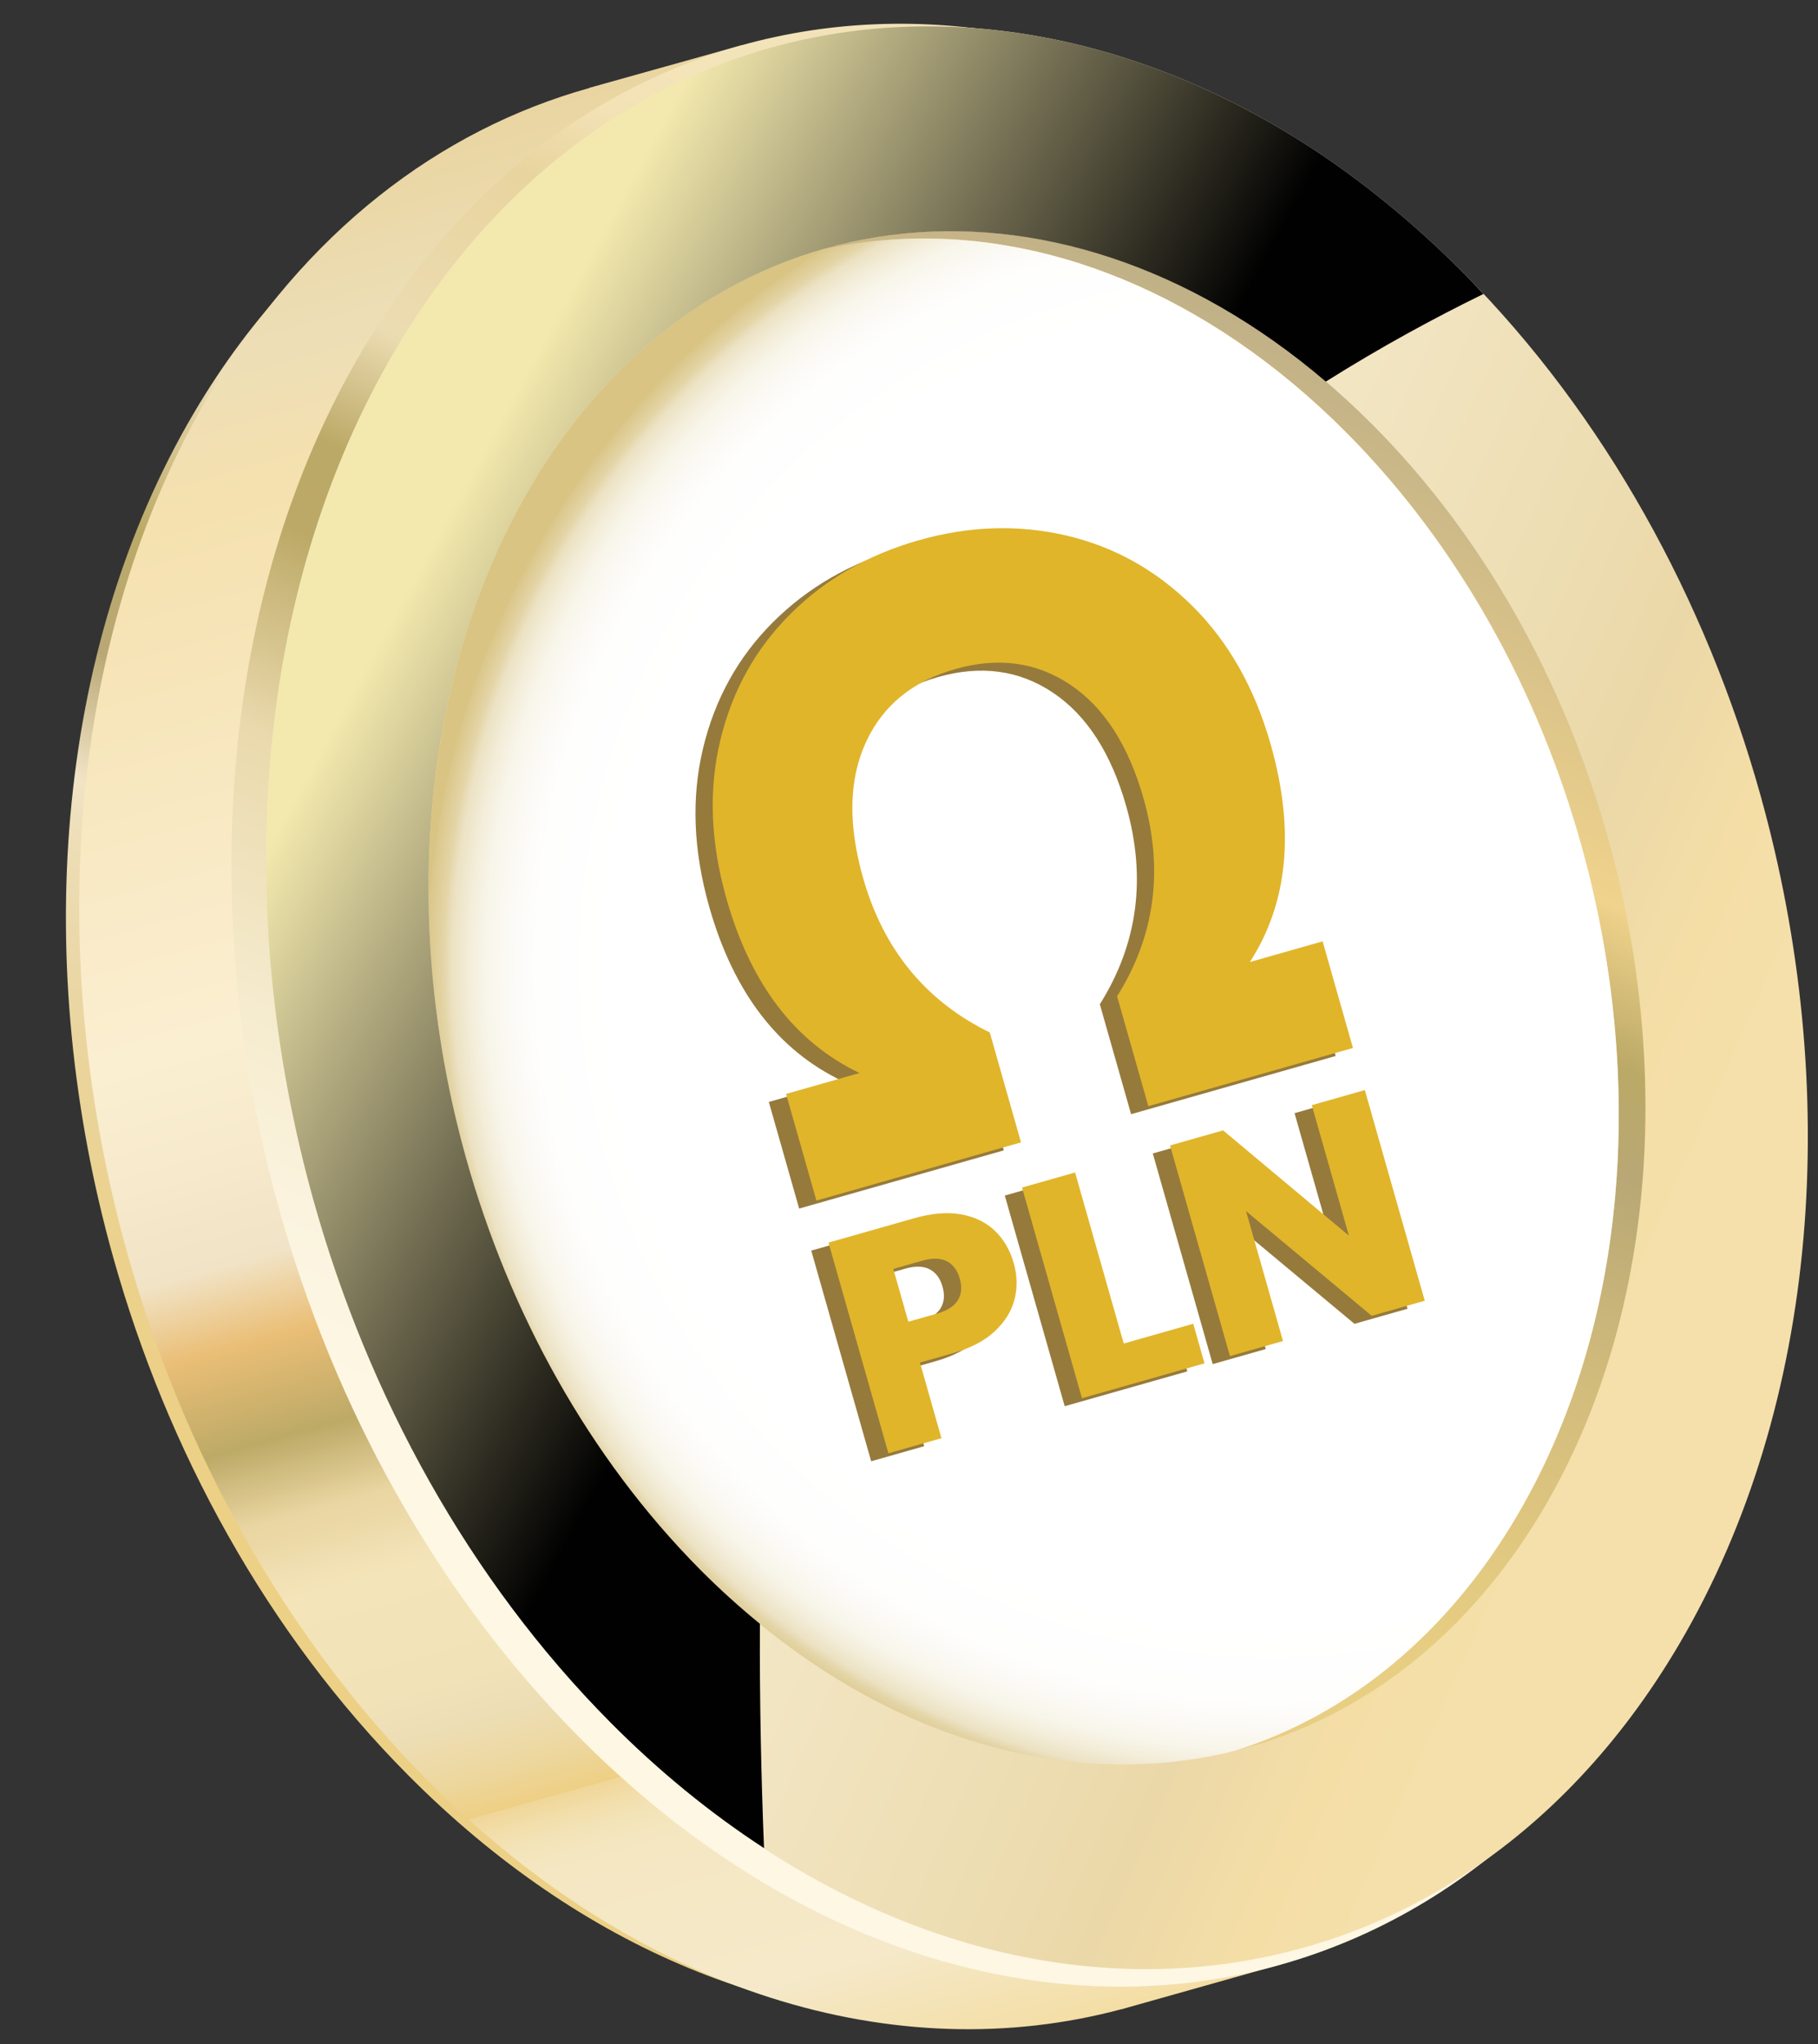
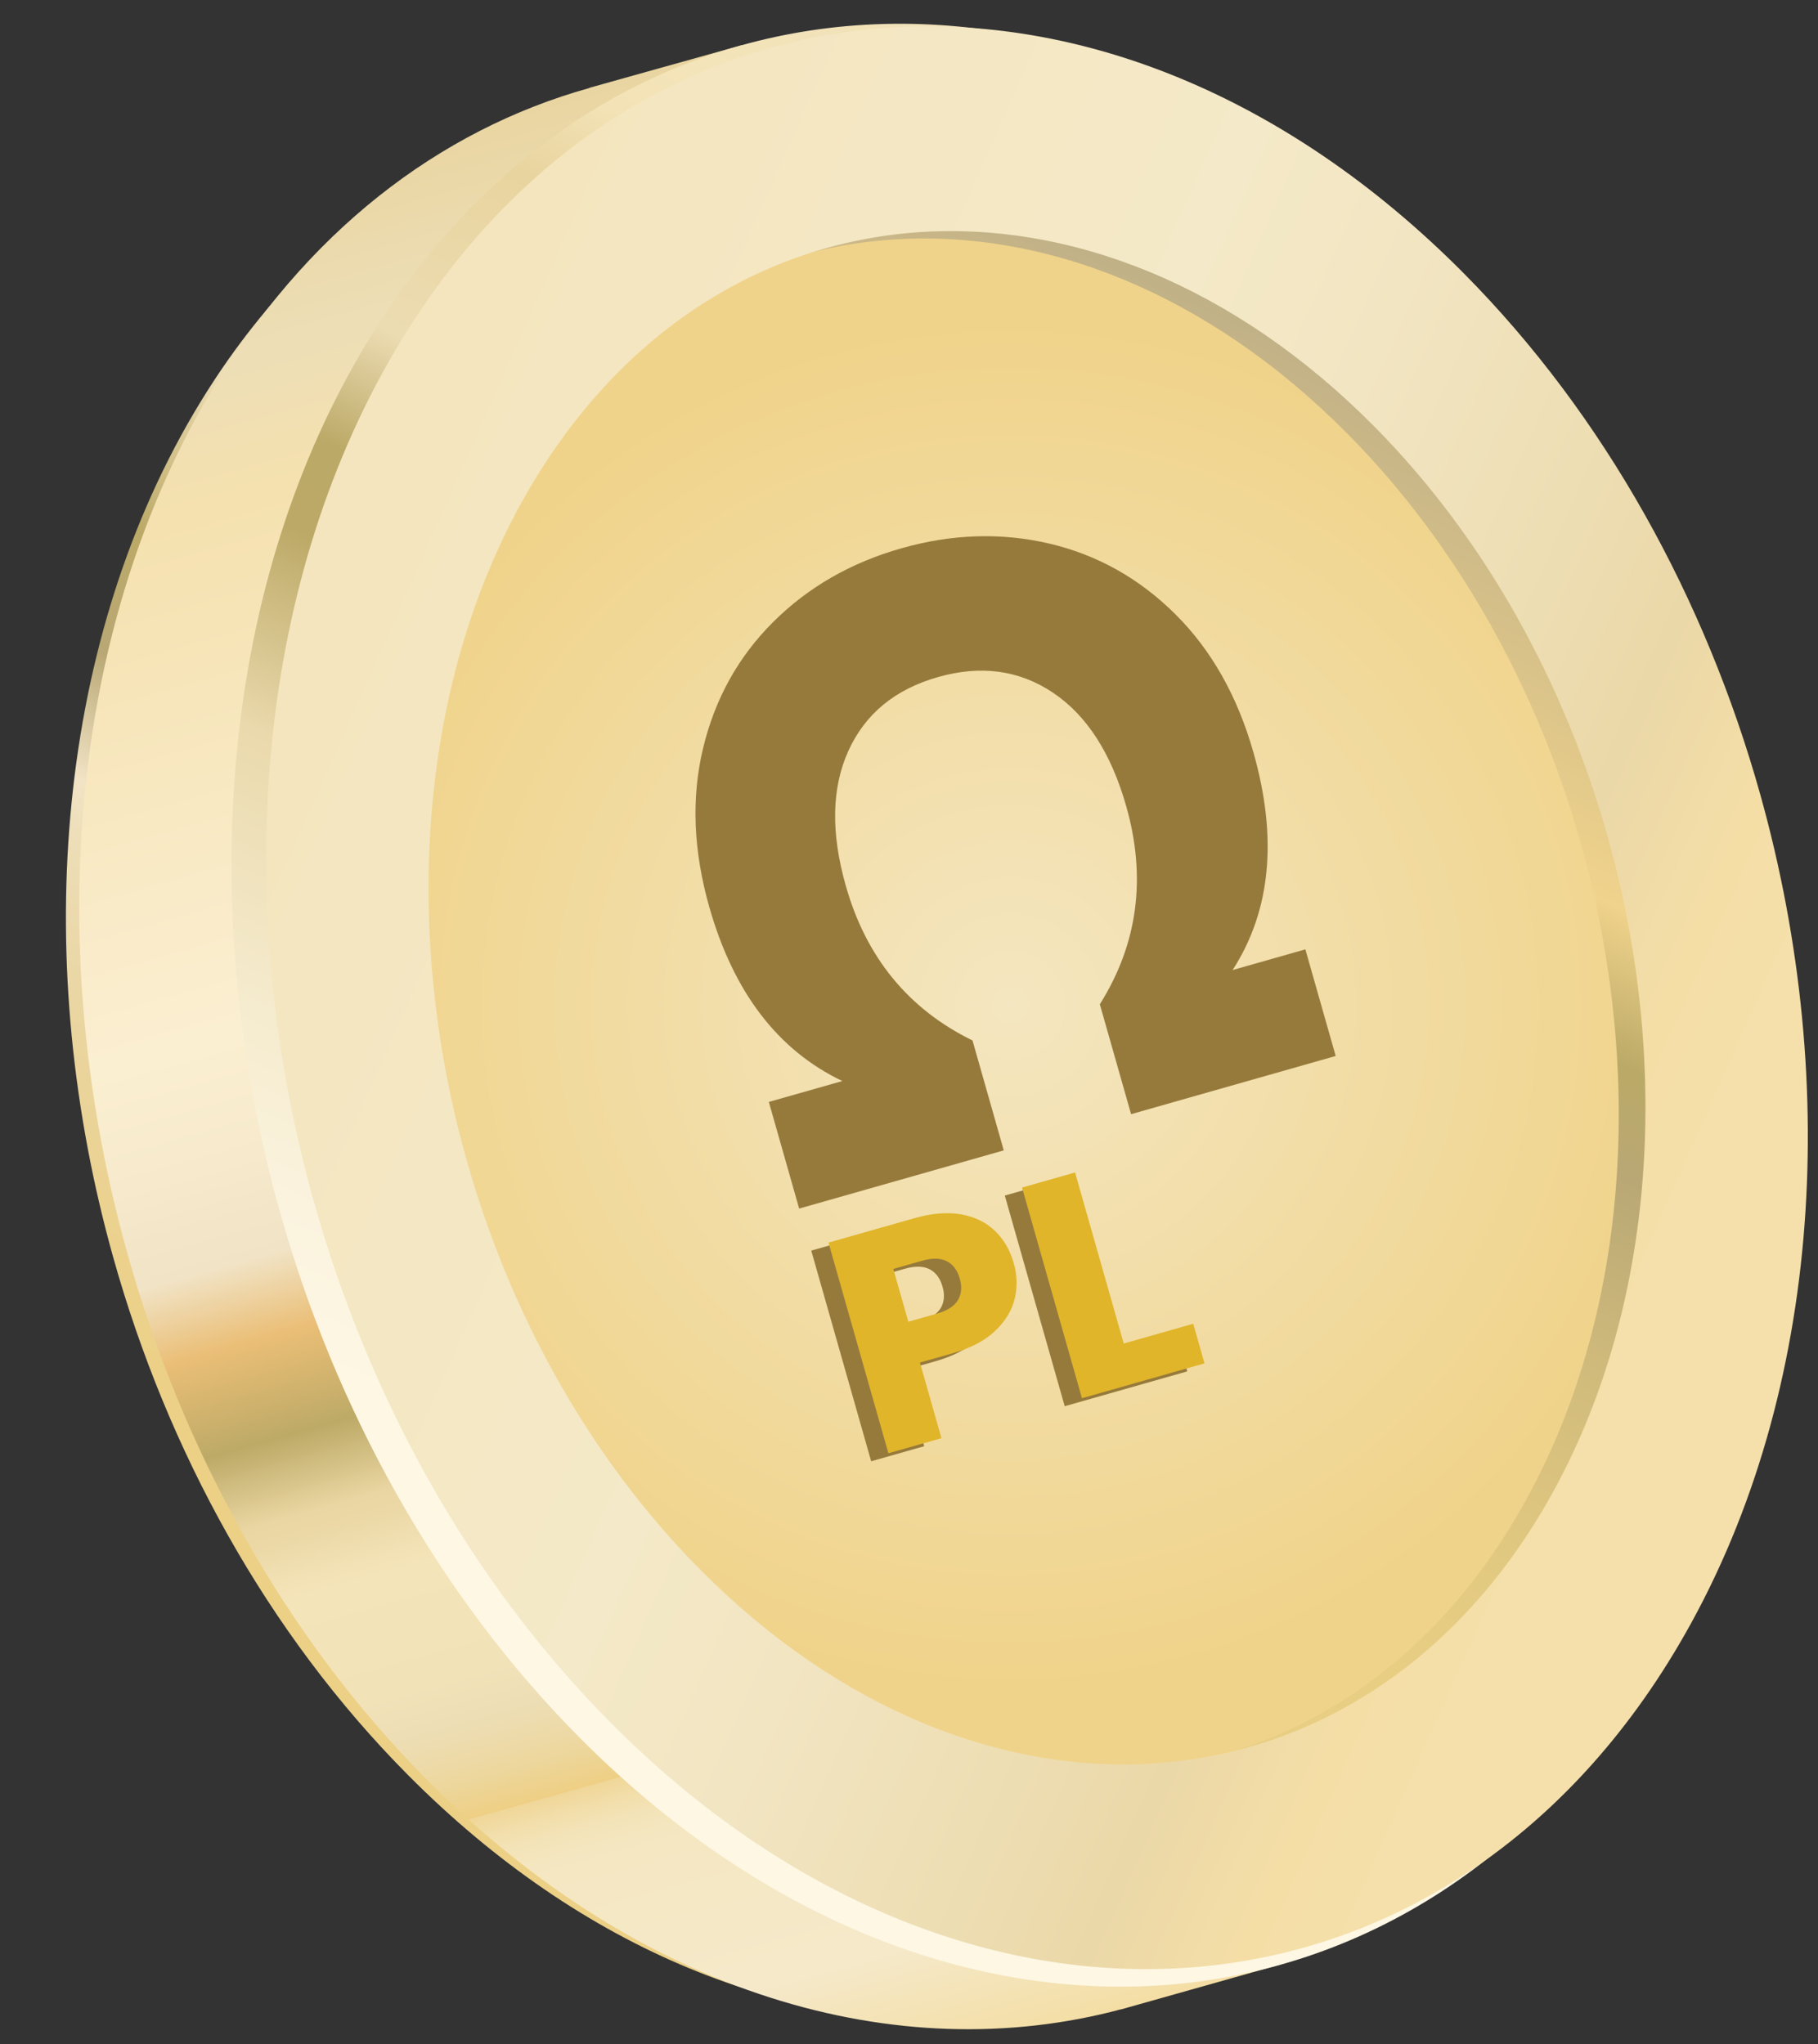
<svg xmlns="http://www.w3.org/2000/svg" viewBox="0 0 962.15 1081.98">
  <rect x="0" y="0" width="962.15" height="1081.98" fill="#333333" stroke="none" />
  <defs>
    <linearGradient id="_ÅÂÁ_Ï_ÌÌ_È_ËÂÌÚ_51" data-name="ÅÂÁ˚ÏﬂÌÌ˚È „‡‰ËÂÌÚ 51" x1="-13.4" y1="498.27" x2="930.97" y2="498.27" gradientTransform="translate(-201.79 775.32) rotate(-66.03)" gradientUnits="userSpaceOnUse">
      <stop offset=".16" stop-color="#ecd086" />
      <stop offset=".23" stop-color="#ebd18b" />
      <stop offset=".32" stop-color="#ead49b" />
      <stop offset=".37" stop-color="#ead7a6" />
      <stop offset=".43" stop-color="#edddb5" />
      <stop offset=".47" stop-color="#f1e3c5" />
      <stop offset=".54" stop-color="#b9a875" />
      <stop offset=".61" stop-color="#bba967" />
      <stop offset=".71" stop-color="#edddb4" />
      <stop offset="1" stop-color="#d4c082" />
    </linearGradient>
    <linearGradient id="_ÅÂÁ_Ï_ÌÌ_È_ËÂÌÚ_50" data-name="ÅÂÁ˚ÏﬂÌÌ˚È „‡‰ËÂÌÚ 50" x1="-208.73" y1="684.96" x2="846.48" y2="684.96" gradientTransform="translate(1027.78 62.86) rotate(74.36)" gradientUnits="userSpaceOnUse">
      <stop offset="0" stop-color="#e9d5a1" />
      <stop offset=".08" stop-color="#eddeb6" />
      <stop offset=".15" stop-color="#f5e1af" />
      <stop offset=".41" stop-color="#fbefd2" />
      <stop offset=".47" stop-color="#f6e9cc" />
      <stop offset=".52" stop-color="#f1e3c5" />
      <stop offset=".56" stop-color="#eabe76" />
      <stop offset=".61" stop-color="#bdaa67" />
      <stop offset=".65" stop-color="#ead6a2" />
      <stop offset=".66" stop-color="#ebd8a6" />
      <stop offset=".68" stop-color="#f1e1b4" />
      <stop offset=".69" stop-color="#f4e4b9" />
      <stop offset=".75" stop-color="#f2e2b8" />
      <stop offset=".77" stop-color="#eddeb6" />
      <stop offset=".78" stop-color="#eddcaf" />
      <stop offset=".8" stop-color="#edd79e" />
      <stop offset=".82" stop-color="#eecf84" />
      <stop offset=".82" stop-color="#f0d698" />
      <stop offset=".83" stop-color="#f2deaa" />
      <stop offset=".84" stop-color="#f3e3b8" />
      <stop offset=".85" stop-color="#f4e6bf" />
      <stop offset=".86" stop-color="#f5e7c2" />
      <stop offset=".94" stop-color="#f5e9ca" />
      <stop offset="1" stop-color="#f4dea5" />
    </linearGradient>
    <linearGradient id="_ÅÂÁ_Ï_ÌÌ_È_ËÂÌÚ_49" data-name="ÅÂÁ˚ÏﬂÌÌ˚È „‡‰ËÂÌÚ 49" x1="41" y1="574.09" x2="1002.06" y2="574.09" gradientTransform="translate(-201.79 775.32) rotate(-66.03)" gradientUnits="userSpaceOnUse">
      <stop offset=".16" stop-color="#fdf7e4" />
      <stop offset=".24" stop-color="#fbf3de" />
      <stop offset=".33" stop-color="#f5ebce" />
      <stop offset=".44" stop-color="#ecddb3" />
      <stop offset=".47" stop-color="#ead9ac" />
      <stop offset=".58" stop-color="#bca967" />
      <stop offset=".63" stop-color="#bba967" />
      <stop offset=".7" stop-color="#ecdcb2" />
      <stop offset=".81" stop-color="#e8d49e" />
      <stop offset=".84" stop-color="#eedcac" />
      <stop offset=".86" stop-color="#f2e2b5" />
      <stop offset=".9" stop-color="#f4e4b9" />
      <stop offset="1" stop-color="#efe0b8" />
    </linearGradient>
    <linearGradient id="_ÅÂÁ_Ï_ÌÌ_È_ËÂÌÚ_48" data-name="ÅÂÁ˚ÏﬂÌÌ˚È „‡‰ËÂÌÚ 48" x1="158.9" y1="595.88" x2="920.18" y2="595.88" gradientTransform="translate(-201.79 775.32) rotate(-66.03)" gradientUnits="userSpaceOnUse">
      <stop offset=".16" stop-color="#e8ce83" />
      <stop offset=".26" stop-color="#e2c981" />
      <stop offset=".4" stop-color="#d2bc7c" />
      <stop offset=".54" stop-color="#b9a875" />
      <stop offset=".61" stop-color="#bba967" />
      <stop offset=".71" stop-color="#f0d38c" />
      <stop offset="1" stop-color="#bdae86" />
    </linearGradient>
    <radialGradient id="_ÅÂÁ_Ï_ÌÌ_È_ËÂÌÚ_47" data-name="ÅÂÁ˚ÏﬂÌÌ˚È „‡‰ËÂÌÚ 47" cx="521.53" cy="574.09" fx="521.53" fy="574.09" r="366.36" gradientTransform="translate(-201.79 775.32) rotate(-66.03)" gradientUnits="userSpaceOnUse">
      <stop offset="0" stop-color="#f4e6c0" />
      <stop offset="1" stop-color="#f0d38a" />
    </radialGradient>
    <radialGradient id="_ÅÂÁ_Ï_ÌÌ_È_ËÂÌÚ_46" data-name="ÅÂÁ˚ÏﬂÌÌ˚È „‡‰ËÂÌÚ 46" cx="725.84" cy="603.4" fx="725.84" fy="603.4" r="447.03" gradientTransform="translate(-188.84 125.44) rotate(-15.64)" gradientUnits="userSpaceOnUse">
      <stop offset="0" stop-color="#fff" />
      <stop offset=".66" stop-color="#fff" />
      <stop offset=".77" stop-color="#fff" />
      <stop offset=".87" stop-color="#fefefd" />
      <stop offset=".9" stop-color="#fcfaf6" />
      <stop offset=".93" stop-color="#f8f5ea" />
      <stop offset=".95" stop-color="#f3edd9" />
      <stop offset=".97" stop-color="#ece2c3" />
      <stop offset=".98" stop-color="#e4d5a7" />
      <stop offset="1" stop-color="#dac688" />
      <stop offset="1" stop-color="#d9c483" />
    </radialGradient>
    <linearGradient id="_ÅÂÁ_Ï_ÌÌ_È_ËÂÌÚ_45" data-name="ÅÂÁ˚ÏﬂÌÌ˚È „‡‰ËÂÌÚ 45" x1="530.88" y1="149.32" x2="530.88" y2="1014.83" gradientTransform="translate(-201.79 775.32) rotate(-66.03)" gradientUnits="userSpaceOnUse">
      <stop offset="0" stop-color="#f4e5be" />
      <stop offset=".41" stop-color="#f4e9c8" />
      <stop offset=".53" stop-color="#f2e5c2" />
      <stop offset=".69" stop-color="#edddb2" />
      <stop offset=".77" stop-color="#ebd8a8" />
      <stop offset=".86" stop-color="#f5dea6" />
      <stop offset=".94" stop-color="#f5e0ac" />
    </linearGradient>
    <linearGradient id="_ÅÂÁ_Ï_ÌÌ_È_ËÂÌÚ_44" data-name="ÅÂÁ˚ÏﬂÌÌ˚È „‡‰ËÂÌÚ 44" x1="42.48" y1="869.83" x2="262.33" y2="643.7" gradientTransform="translate(1027.78 62.86) rotate(74.36)" gradientUnits="userSpaceOnUse">
      <stop offset="0" stop-color="#f3e9ae" />
      <stop offset="1" stop-color="#010101" />
    </linearGradient>
  </defs>
  <g style="isolation: isolate;">
    <g id="Layer_1">
      <g>
        <path d="M819.96,451.73c-28.65-102.35-81.44-198.92-155.88-273.94C477.73-9.97,226.4,8.34,102.58,218.63,28.29,344.9,16.86,511.68,59.9,665.42c28.66,102.36,81.45,198.93,155.92,273.95,186.27,187.71,437.67,169.45,561.42-40.89,74.33-126.24,85.77-293,42.72-446.75h0Z" style="fill: url(#_ÅÂÁ_Ï_ÌÌ_È_ËÂÌÚ_51);" />
        <path d="M593.33,1063.52l83.56-23.56-3.09-11.05c47.85-29.01,90.3-71.8,123.6-128.41,75.65-128.47,87.28-298.18,43.48-454.64-29.16-104.16-82.88-202.44-158.64-278.78-87.85-88.52-189.88-131.95-286.64-131.88l-3.15-11.26-80.41,22.51-.2.16c-79.4,22.16-150.61,76.41-201.02,162.02-75.6,128.5-87.24,298.23-43.44,454.69,29.16,104.16,82.89,202.45,158.67,278.78,112.73,113.6,248.9,153.06,367.26,121.37v.04Z" style="fill: url(#_ÅÂÁ_Ï_ÌÌ_È_ËÂÌÚ_50);" />
        <path d="M921.44,423.32c-29.16-104.16-82.88-202.44-158.64-278.78C573.17-46.55,317.4-27.91,191.38,186.09c-75.6,128.5-87.24,298.23-43.43,454.69,29.16,104.16,82.89,202.45,158.67,278.78,189.56,191.02,445.41,172.44,571.34-41.62,75.65-128.47,87.28-298.18,43.48-454.64h0Z" style="fill: url(#_ÅÂÁ_Ï_ÌÌ_È_ËÂÌÚ_49);" />
        <path d="M868.27,438.32c-23.1-82.51-65.65-160.35-125.66-220.83-150.21-151.36-352.81-136.59-452.63,32.91-59.89,101.79-69.1,236.23-34.41,360.17,23.1,82.51,65.66,160.36,125.69,220.83,150.15,151.31,352.82,136.59,452.57-32.96,59.93-101.76,69.14-236.2,34.45-360.13h0Z" style="fill: url(#_ÅÂÁ_Ï_ÌÌ_È_ËÂÌÚ_48);" />
        <path d="M836.82,447.11c-22.78-81.37-64.74-158.14-123.93-217.78-148.14-149.28-347.95-134.71-446.39,32.46-59.06,100.39-68.15,232.98-33.93,355.2,22.78,81.37,64.75,158.15,123.95,217.78,148.08,149.23,347.95,134.71,446.33-32.51,59.1-100.36,68.18-232.94,33.97-355.16h0Z" style="fill: url(#_ÅÂÁ_Ï_ÌÌ_È_ËÂÌÚ_47);" />
-         <path d="M836.82,447.11c-22.78-81.37-64.74-158.14-123.93-217.78-148.14-149.28-347.95-134.71-446.39,32.46-59.06,100.39-68.15,232.98-33.93,355.2,22.78,81.37,64.75,158.15,123.95,217.78,148.08,149.23,347.95,134.71,446.33-32.51,59.1-100.36,68.18-232.94,33.97-355.16h0Z" style="fill: url(#_ÅÂÁ_Ï_ÌÌ_È_ËÂÌÚ_46); mix-blend-mode: multiply;" />
        <path d="M246.69,613.05c-34.22-122.24-25.14-254.8,33.94-355.17,98.45-167.19,298.26-181.72,446.35-32.49,59.19,59.64,101.17,136.45,123.96,217.82,34.23,122.22,25.14,254.76-33.96,355.13-98.39,167.17-298.2,181.7-446.35,32.49-59.18-59.63-101.15-136.43-123.93-217.78h0ZM931.59,420.48c-28.86-103.09-82.03-200.36-157.01-275.92C586.89-44.56,333.74-26.11,209.02,185.69c-74.83,127.19-86.34,295.17-42.99,450.03,28.86,103.09,82.04,200.37,157.04,275.92,187.62,189.06,440.84,170.67,565.48-41.19,74.87-127.15,86.39-295.12,43.04-449.97h0Z" style="fill: url(#_ÅÂÁ_Ï_ÌÌ_È_ËÂÌÚ_45);" />
-         <path d="M402.18,859.45c-10.73-8.78-21.28-18.27-31.56-28.62-59.18-59.63-101.15-136.43-123.93-217.78-34.22-122.24-25.14-254.8,33.94-355.17,92.95-157.84,276.22-179.53,421.04-55.9,29.27-18.42,57.7-33.84,83.45-46.4-3.48-3.7-6.96-7.4-10.54-11.01C586.89-44.56,333.74-26.11,209.02,185.69c-74.83,127.19-86.34,295.17-42.99,450.03,28.86,103.09,82.04,200.37,157.04,275.92,26,26.2,53.28,48.27,81.28,66.53-1.52-38.09-2.38-78.09-2.18-118.72Z" style="fill: url(#_ÅÂÁ_Ï_ÌÌ_È_ËÂÌÚ_44); mix-blend-mode: screen;" />
      </g>
      <g>
        <path d="M652.35,513.42l38.5-10.95,16.05,56.44-108.29,30.8-16.54-58.17c20.09-31.99,24.75-66.94,13.96-104.85-7.98-28.07-20.9-48.09-38.76-60.07-17.86-11.97-38.15-14.72-60.87-8.26-22.73,6.46-38.53,19.48-47.41,39.06-8.89,19.58-9.33,43.4-1.35,71.47,10.78,37.92,33.13,65.19,67.05,81.81l16.54,58.17-108.29,30.8-16.05-56.44,38.9-11.06c-34.1-16.26-57.58-46.97-70.41-92.12-8.48-29.81-9.58-57.81-3.3-83.99,6.28-26.18,18.65-48.47,37.12-66.86,18.46-18.39,41.07-31.39,67.81-38.99,26.73-7.6,52.79-8.45,78.18-2.53,25.38,5.92,47.63,18.36,66.75,37.32,19.12,18.96,32.92,43.35,41.4,73.16,12.92,45.44,9.25,83.87-11,115.27Z" style="fill: #967a3c;" />
        <g>
          <path d="M527.82,691.85c-1.54,6.22-5.02,11.87-10.44,16.96-5.41,5.09-12.83,8.97-22.24,11.65l-17.4,4.95,11.38,40.03-28.07,7.98-31.71-111.5,45.48-12.93c9.19-2.61,17.4-3.29,24.62-2.02,7.22,1.27,13.18,4.15,17.9,8.64,4.71,4.5,8.06,10.24,10.05,17.23,1.84,6.46,1.98,12.8.44,19.02ZM497.81,692.4c1.93-3.18,2.27-7,1-11.44-1.26-4.45-3.56-7.51-6.88-9.2-3.32-1.69-7.66-1.77-13.02-.25l-15.27,4.34,7.95,27.95,15.27-4.34c5.36-1.52,9.01-3.88,10.95-7.06Z" style="fill: #967a3c;" />
          <path d="M585.6,715.33l36.77-10.46,5.96,20.97-64.85,18.44-31.71-111.5,28.07-7.98,25.75,90.53Z" style="fill: #967a3c;" />
-           <path d="M744.9,692.69l-28.07,7.98-66.51-55.42,19.56,68.77-28.07,7.98-31.71-111.5,28.07-7.98,66.6,55.74-19.65-69.09,28.07-7.98,31.71,111.5Z" style="fill: #967a3c;" />
        </g>
-         <path d="M661.48,509.18l38.5-10.95,16.05,56.44-108.29,30.8-16.54-58.17c20.09-31.99,24.75-66.94,13.96-104.85-7.98-28.07-20.9-48.09-38.76-60.07-17.86-11.97-38.15-14.72-60.87-8.26s-38.53,19.48-47.41,39.06c-8.89,19.58-9.33,43.4-1.35,71.47,10.78,37.92,33.13,65.19,67.05,81.81l16.54,58.17-108.29,30.8-16.05-56.44,38.9-11.06c-34.1-16.26-57.58-46.97-70.41-92.12-8.48-29.81-9.58-57.81-3.3-83.99,6.28-26.18,18.65-48.47,37.12-66.86,18.46-18.39,41.07-31.39,67.81-38.99,26.73-7.6,52.79-8.45,78.18-2.53,25.38,5.92,47.63,18.36,66.75,37.32,19.12,18.96,32.92,43.35,41.4,73.16,12.92,45.44,9.25,83.87-11,115.27Z" style="fill: #e0b52a;" />
        <g>
          <path d="M536.95,687.61c-1.54,6.22-5.02,11.87-10.44,16.96-5.41,5.09-12.83,8.97-22.24,11.65l-17.4,4.95,11.38,40.03-28.07,7.98-31.71-111.5,45.48-12.93c9.19-2.61,17.4-3.29,24.62-2.02,7.22,1.27,13.18,4.15,17.9,8.64,4.71,4.5,8.06,10.24,10.05,17.23,1.84,6.46,1.98,12.8.44,19.02ZM506.94,688.16c1.93-3.18,2.27-7,1-11.44-1.26-4.45-3.56-7.51-6.88-9.2-3.32-1.69-7.66-1.77-13.02-.25l-15.27,4.34,7.95,27.95,15.27-4.34c5.36-1.52,9.01-3.88,10.95-7.06Z" style="fill: #e0b52a;" />
          <path d="M594.73,711.09l36.77-10.46,5.96,20.97-64.85,18.44-31.71-111.5,28.07-7.98,25.75,90.53Z" style="fill: #e0b52a;" />
-           <path d="M754.03,688.45l-28.07,7.98-66.51-55.42,19.56,68.77-28.07,7.98-31.71-111.5,28.07-7.98,66.6,55.74-19.65-69.09,28.07-7.98,31.71,111.5Z" style="fill: #e0b52a;" />
        </g>
      </g>
    </g>
  </g>
</svg>